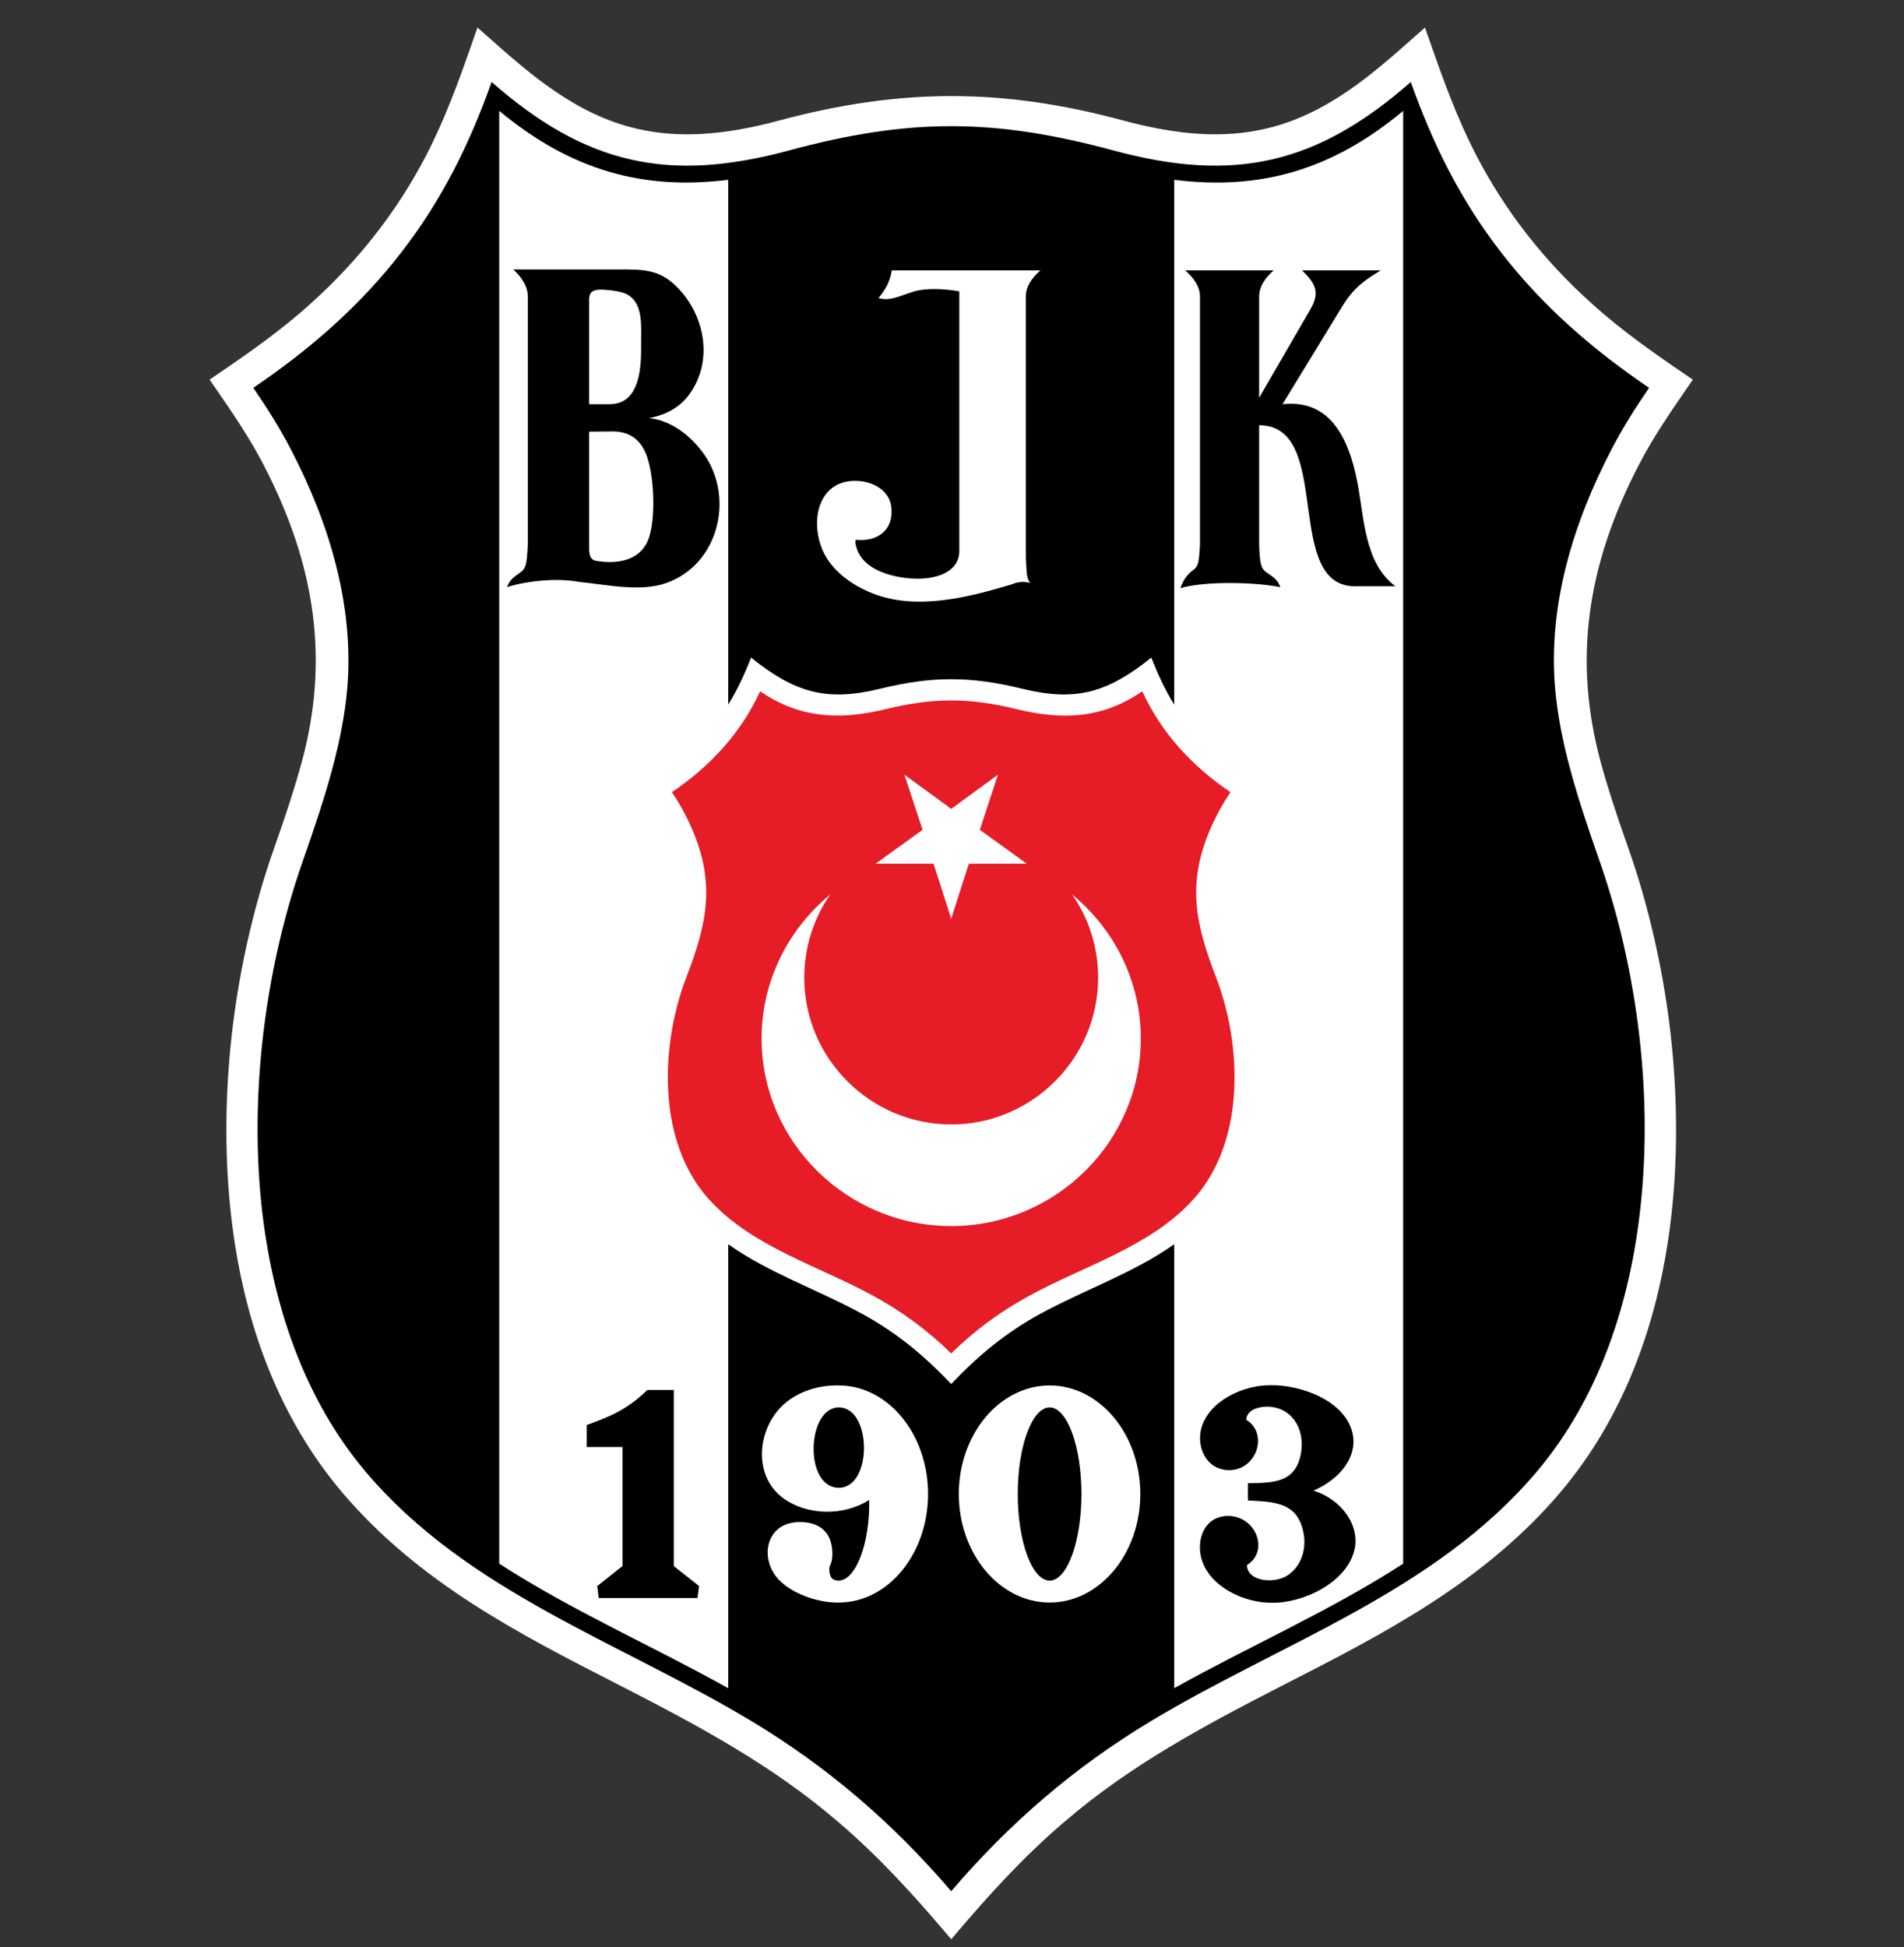
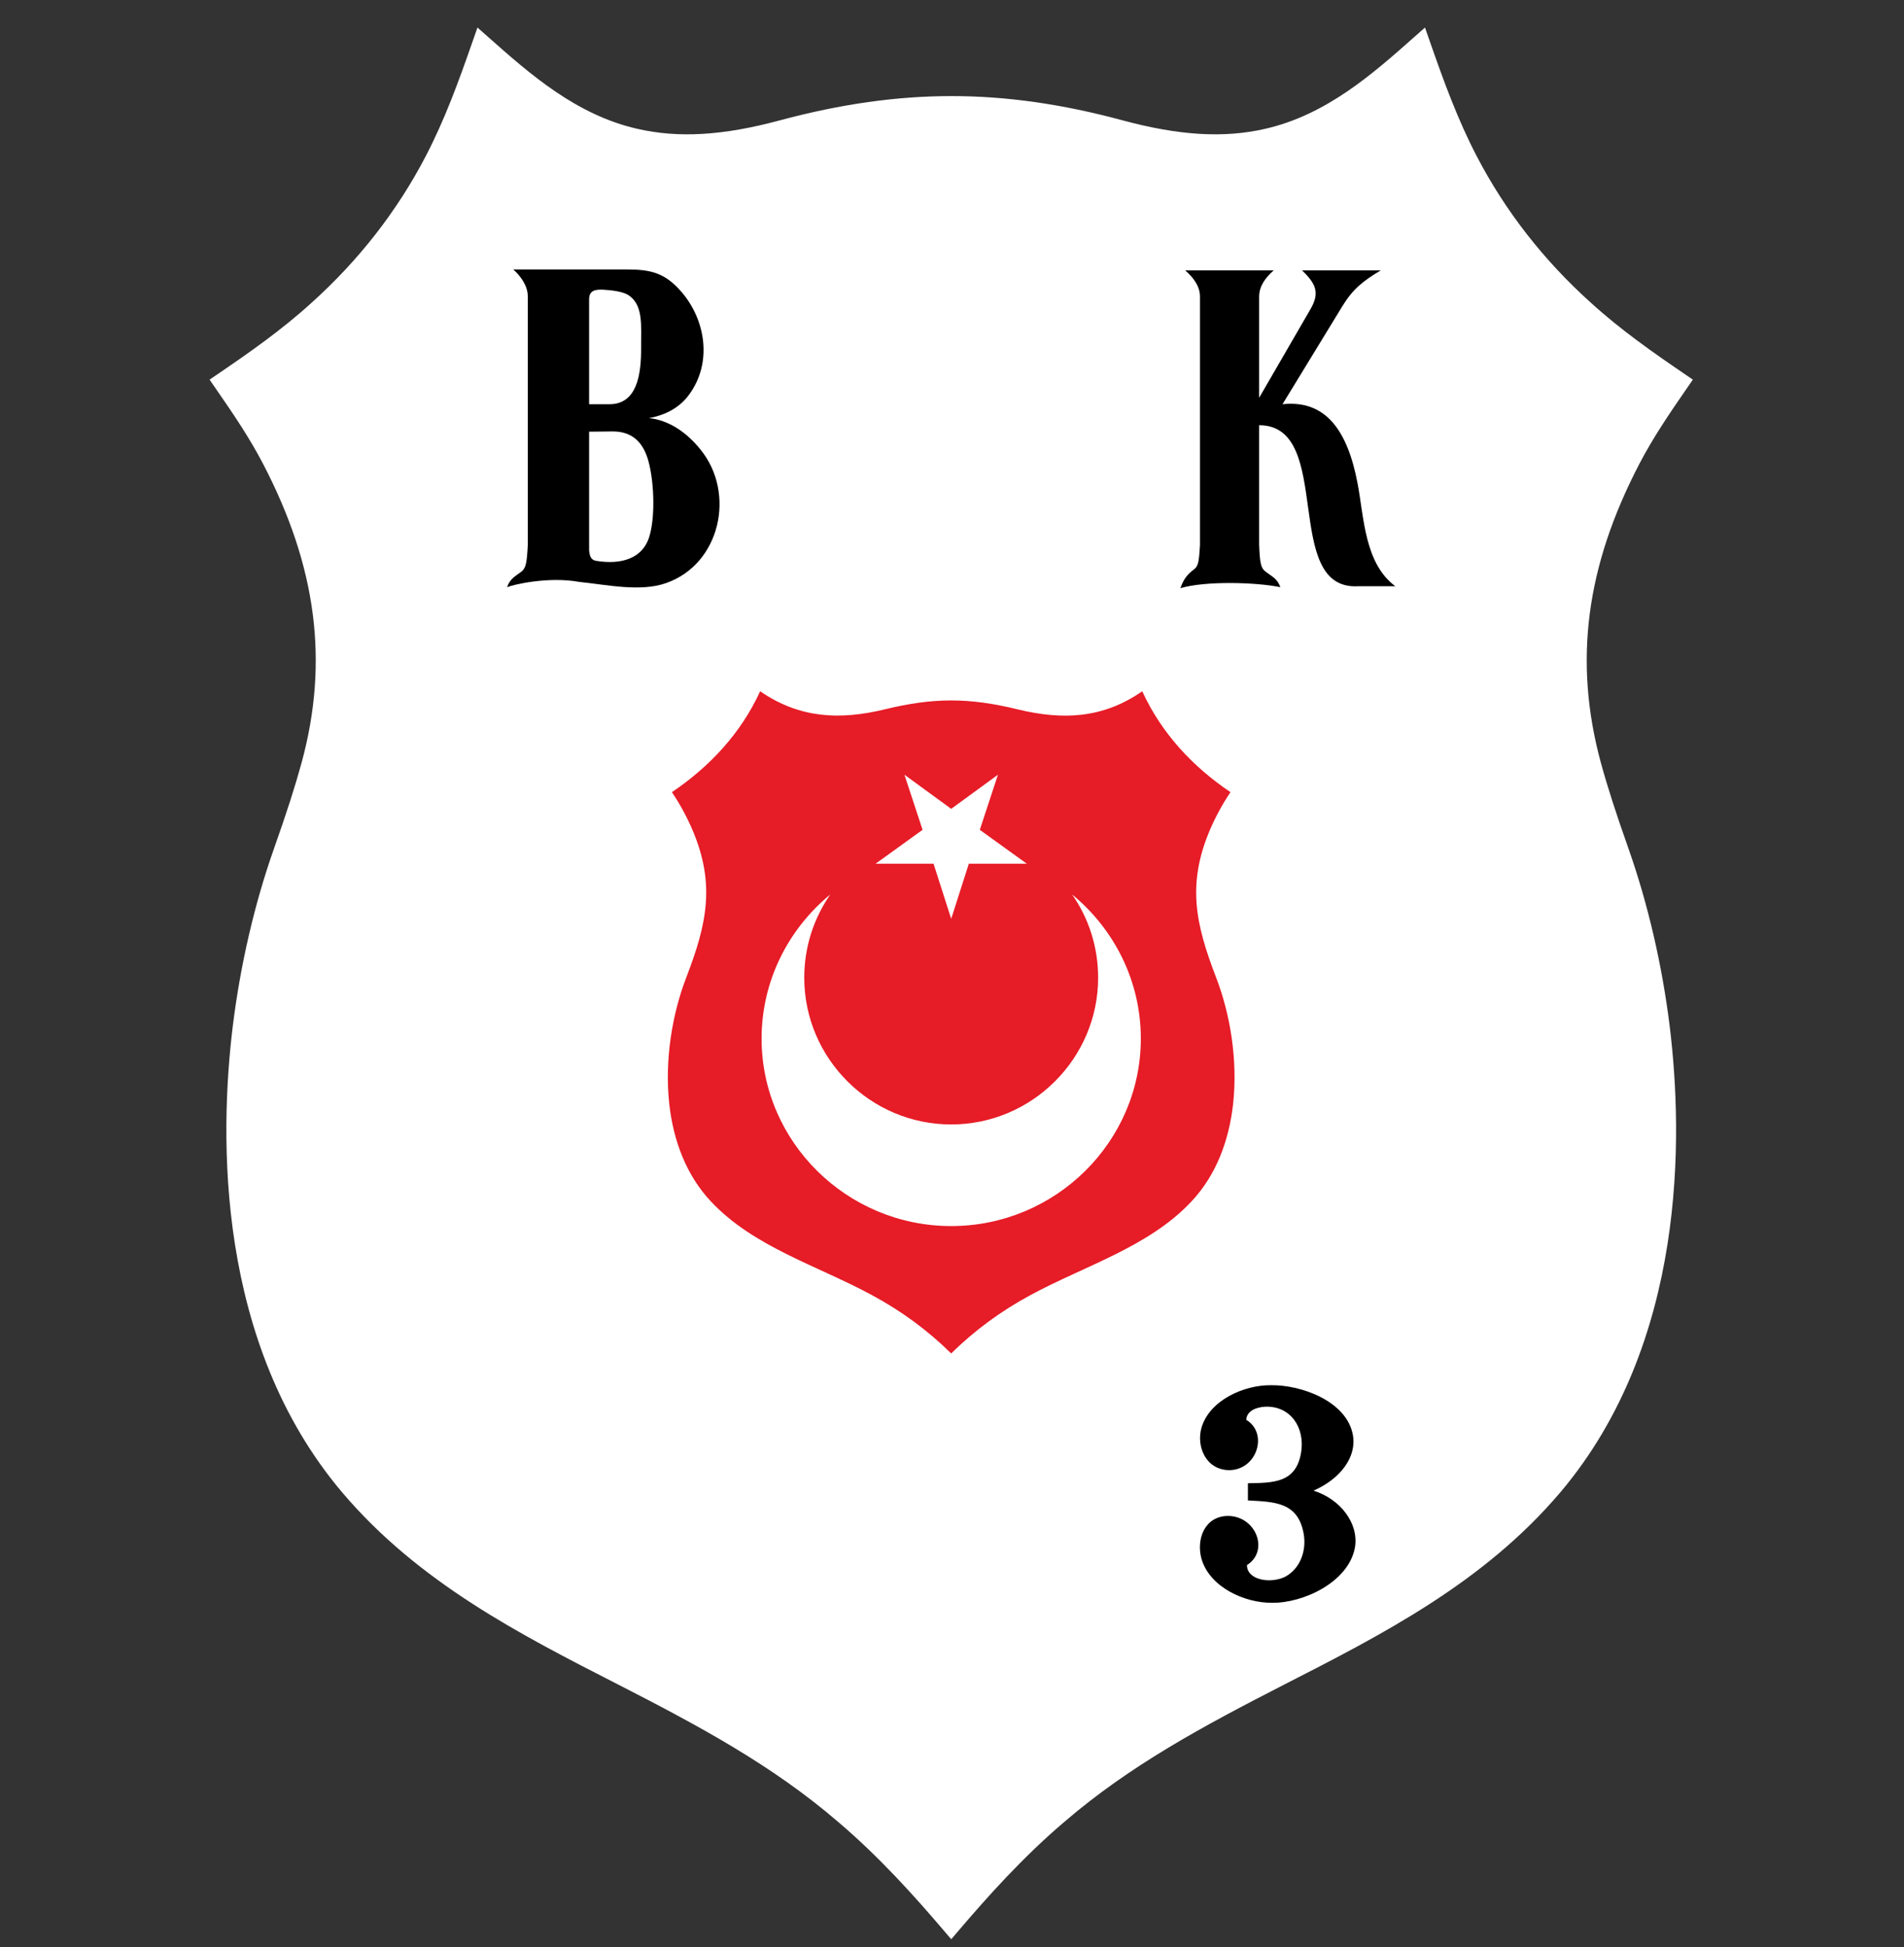
<svg xmlns="http://www.w3.org/2000/svg" viewBox="0 0 508.56 520" height="400" width="391.2" id="svg2" version="1.1">
  <rect x="0" y="0" width="508.56" height="520" fill="#333333" stroke="none" />
  <defs id="defs6">
    <clipPath id="clipPath20" clipPathUnits="userSpaceOnUse">
      <path id="path18" d="M 0,250 H 250 V 0 H 0 Z" />
    </clipPath>
  </defs>
  <g transform="translate(0,-145.808)" id="layer4" />
  <g transform="translate(0,-245.808)" style="display:inline" id="layer1" />
  <g transform="matrix(2.899,0,0,-2.899,450.608,103.633)" id="g22">
    <path id="path24" style="fill:#ffffff;fill-opacity:1;fill-rule:nonzero;stroke:none" d="m 0,0 0.537,0.775 -0.779,0.532 c -2.859,1.947 -5.878,4.056 -8.625,6.559 -4.344,3.906 -7.876,8.44 -10.498,13.472 -1.758,3.364 -3.046,6.912 -4.319,10.556 l -0.46,1.316 -1.045,-0.924 c -3.768,-3.338 -8.039,-7.12 -13.676,-8.404 -3.803,-0.873 -7.922,-0.629 -13.149,0.782 -5.561,1.503 -10.713,2.233 -15.753,2.233 -5.035,0 -10.205,-0.73 -15.808,-2.233 -5.228,-1.411 -9.343,-1.656 -13.151,-0.781 -5.635,1.283 -9.905,5.065 -13.674,8.403 l -1.044,0.925 -0.461,-1.317 c -1.268,-3.636 -2.553,-7.178 -4.318,-10.557 -2.622,-5.03 -6.154,-9.564 -10.503,-13.476 -2.744,-2.5 -5.763,-4.609 -8.621,-6.554 L -136.126,0.775 -135.59,0 c 1.664,-2.403 3.142,-4.584 4.379,-6.955 4.954,-9.496 6.09,-18.239 3.575,-27.515 -0.612,-2.239 -1.382,-4.632 -2.572,-8 -1.778,-5.034 -3.085,-10.679 -3.783,-16.327 -1.238,-10.121 -1.575,-29.157 10.082,-42.934 7.056,-8.314 16.395,-13.086 25.427,-17.699 7.501,-3.841 14.201,-7.442 20.237,-12.627 3.836,-3.255 7.076,-6.882 9.739,-10.002 l 0.712,-0.834 0.712,0.834 c 2.666,3.122 5.908,6.753 9.743,10.006 6.034,5.182 12.734,8.782 20.232,12.623 9.033,4.614 18.373,9.386 25.428,17.7 11.655,13.773 11.319,32.811 10.082,42.934 -0.697,5.638 -2.006,11.284 -3.783,16.327 -1.171,3.309 -1.965,5.777 -2.572,7.997 -2.512,9.285 -1.377,18.029 3.574,27.517 C -3.147,-4.598 -1.667,-2.411 0,0" />
  </g>
  <g transform="matrix(2.899,0,0,-2.899,254.066,505.051)" id="g26">
-     <path id="path28" style="fill:#000000;fill-opacity:1;fill-rule:nonzero;stroke:none" d="m 0,0 c -5.384,6.285 -11.34,11.427 -18.438,15.69 -12.065,7.252 -26.085,11.846 -35.469,22.899 -5.757,6.79 -8.724,15.647 -9.669,24.877 -1.098,10.899 0.616,22.327 3.89,31.577 2.043,5.847 3.604,10.747 4.044,15.779 0.636,7.692 -1.692,15.274 -5.209,22.02 -1.032,1.978 -2.198,3.824 -3.45,5.648 5.186,3.516 9.78,7.493 13.624,12.46 3.737,4.813 6.308,10 8.33,15.713 8.659,-7.604 16.283,-9.296 27.316,-6.33 11.119,3.011 18.942,3.011 30.063,0 11.031,-2.966 18.656,-1.274 27.314,6.33 2.022,-5.713 4.594,-10.9 8.33,-15.713 3.844,-4.967 8.438,-8.944 13.623,-12.46 -1.252,-1.824 -2.416,-3.67 -3.449,-5.648 -3.516,-6.746 -5.867,-14.328 -5.208,-22.02 0.44,-5.032 2,-9.932 4.044,-15.779 3.273,-9.25 4.987,-20.678 3.867,-31.577 C 62.63,54.236 59.663,45.379 53.905,38.589 44.522,27.536 30.501,22.942 18.437,15.69 11.34,11.427 5.383,6.285 0,0" />
-   </g>
+     </g>
  <g transform="matrix(2.899,0,0,-2.899,313.634,450.835)" id="g30">
    <path id="path32" style="fill:#ffffff;fill-opacity:1;fill-rule:nonzero;stroke:none" d="M 0,0 C 6.966,3.89 14.416,7.142 21.096,11.472 V 145.303 C 14.416,139.72 7.713,137.984 0,138.951 V 90.604 c -0.791,1.276 -1.473,2.704 -2.109,4.331 -3.978,-3.187 -6.878,-4.088 -11.846,-2.879 -4.835,1.186 -8.35,1.186 -13.186,0 -4.965,-1.209 -7.866,-0.308 -11.844,2.879 -0.637,-1.627 -1.318,-3.055 -2.11,-4.331 v 48.347 c -7.714,-0.967 -14.416,0.792 -21.095,6.352 V 11.472 C -55.511,7.142 -48.061,3.89 -41.095,0 v 40.896 c 3.759,-2.659 8.284,-4.197 12.35,-6.417 3.188,-1.735 5.714,-3.845 8.198,-6.46 2.484,2.615 5.01,4.725 8.197,6.46 4.065,2.22 8.591,3.758 12.35,6.417 z" />
  </g>
  <g style="fill:#e61c27;fill-opacity:1" transform="matrix(2.899,0,0,-2.899,254.066,361.451)" id="g34">
    <path id="path36" style="fill:#e61c27;fill-opacity:1;fill-rule:nonzero;stroke:none" d="m 0,0 c 2.153,2.131 4.592,3.912 7.273,5.361 4.968,2.704 10.944,4.44 14.877,8.659 2.287,2.44 3.451,5.626 3.824,8.966 0.44,4.043 -0.262,8.285 -1.581,11.691 -1.869,4.857 -2.681,8.527 -0.572,13.515 0.528,1.231 1.165,2.417 1.912,3.516 -3.495,2.352 -6.373,5.45 -8.13,9.295 -3.604,-2.504 -7.297,-2.679 -11.472,-1.669 -4.506,1.099 -7.757,1.099 -12.262,0 -4.176,-1.01 -7.868,-0.813 -11.472,1.669 -1.758,-3.845 -4.637,-6.943 -8.131,-9.295 0.747,-1.099 1.383,-2.285 1.912,-3.516 2.109,-4.988 1.297,-8.658 -0.572,-13.515 -1.318,-3.406 -2.021,-7.648 -1.582,-11.691 0.373,-3.34 1.539,-6.526 3.824,-8.966 3.934,-4.219 9.911,-5.955 14.878,-8.659 C -4.593,3.912 -2.154,2.131 0,0" />
  </g>
  <g transform="matrix(2.899,0,0,-2.899,254.066,245.372)" id="g38">
    <path id="path40" style="fill:#ffffff;fill-opacity:1;fill-rule:nonzero;stroke:none" d="m 0,0 1.625,5.076 h 5.34 L 2.636,8.197 4.306,13.273 0,10.13 -4.308,13.273 -2.638,8.197 -6.967,5.076 h 5.341 z" />
  </g>
  <g transform="matrix(2.899,0,0,-2.899,286.367,238.874)" id="g42">
    <path id="path44" style="fill:#ffffff;fill-opacity:1;fill-rule:nonzero;stroke:none" d="m 0,0 c 3.867,-3.187 6.329,-7.955 6.329,-13.273 0,-9.516 -7.868,-17.273 -17.471,-17.273 -9.604,0 -17.47,7.757 -17.47,17.273 0,5.318 2.461,10.086 6.328,13.273 -1.516,-2.197 -2.396,-4.812 -2.396,-7.67 0,-7.427 6.089,-13.515 13.538,-13.515 7.45,0 13.538,6.088 13.538,13.515 0,2.858 -0.88,5.494 -2.396,7.67" />
  </g>
  <g transform="matrix(2.899,0,0,-2.899,280.376,375.851)" id="g46">
    <path id="path48" style="fill:#ffffff;fill-opacity:1;fill-rule:nonzero;stroke:none" d="m 0,0 c -1.625,0 -2.944,-3.581 -2.944,-7.976 0,-4.395 1.319,-7.978 2.944,-7.978 1.604,0 2.923,3.583 2.923,7.978 C 2.923,-3.581 1.604,0 0,0 m 0,2.022 c 4.593,0 8.35,-4.483 8.35,-9.998 0,-5.516 -3.757,-9.999 -8.35,-9.999 -4.615,0 -8.373,4.483 -8.373,9.999 0,5.515 3.758,9.998 8.373,9.998" />
  </g>
  <g style="fill:#000000;fill-opacity:1" transform="matrix(2.899,0,0,-2.899,328.095,404.835)" id="g50">
    <path id="path52" style="fill:#000000;fill-opacity:1;fill-rule:nonzero;stroke:none" d="m 0,0 c 2.57,-0.044 3.78,-3.231 1.714,-4.527 0,-1.363 2.088,-1.737 3.473,-1.1 1.449,0.748 2.021,2.439 1.757,3.956 C 6.439,1.296 4.22,1.296 1.802,1.427 V 3.01 c 2.307,0.044 4.439,0 4.9,2.835 C 7.076,8.109 5.758,10.13 3.429,10.064 2.504,10.021 1.691,9.646 1.648,8.855 3.692,7.625 2.66,4.262 0.11,4.218 c -2.198,0 -3.099,2.22 -2.571,3.956 0.768,2.505 3.911,3.89 6.373,3.868 2.813,0.044 6.987,-1.472 7.559,-4.571 C 11.845,5.45 10.351,3.427 7.846,2.329 10.306,1.56 12.021,-0.66 11.669,-2.879 11.098,-6.109 6.878,-8.044 4.022,-8 1.517,-8.021 -1.67,-6.593 -2.461,-4 -2.989,-2.198 -2.22,0 0,0" />
  </g>
  <g transform="matrix(2.899,0,0,-2.899,221.511,418.47)" id="g54">
    <path id="path56" style="fill:#ffffff;fill-opacity:1;fill-rule:nonzero;stroke:none" d="M 0,0 C 0.417,0.659 0.351,2 -0.044,2.768 -0.506,3.67 -1.473,4.197 -2.945,4.131 -5.979,3.977 -6.461,0.549 -4.527,-1.297 c 1.406,-1.362 3.824,-2.021 5.405,-1.977 4.528,0 8.22,4.482 8.22,9.999 0,5.514 -3.692,9.998 -8.22,9.998 C -0.945,16.767 -2.88,16.196 -4.264,14.921 -6.66,12.679 -7.077,8.351 -4.175,6.286 -2.066,4.791 1.23,4.636 3.669,6.175 3.757,2.286 2.482,-1.209 0.878,-1.253 0.131,-1.253 -0.023,-0.769 0,0 m 0.878,14.701 c 3.056,0 3.121,-7.405 0,-7.405 -3.231,0 -2.966,7.405 0,7.405" />
  </g>
  <g style="fill:#000000;fill-opacity:1" transform="matrix(2.899,0,0,-2.899,186.278,426.751)" id="g58">
-     <path id="path60" style="fill:#000000;fill-opacity:1;fill-rule:nonzero;stroke:none" d="M 0,0 H -9.098 L -9.23,1.098 -6.9,2.945 V 13.91 h -3.297 v 2.022 c 1.802,0.681 3.56,1.252 5.582,3.231 h 2.439 V 2.945 l 2.33,-1.847 z" />
-   </g>
+     </g>
  <g style="fill:#000000;fill-opacity:1" transform="matrix(2.899,0,0,-2.899,159.457,149.807)" id="g62">
    <path id="path64" style="fill:#000000;fill-opacity:1;fill-rule:nonzero;stroke:none" d="M 0,0 C 2.087,-0.33 4.284,0.109 4.877,2.438 5.384,4.307 5.251,7.604 4.658,9.471 4.197,10.9 3.274,11.932 1.451,11.932 L -0.726,11.91 V 0.989 C -0.681,0.285 -0.44,0.044 0,0 m -0.726,24.107 v -9.669 h 1.869 c 2.527,0 2.945,2.681 2.922,5.252 -0.022,1.89 0.264,3.934 -1.231,4.835 -0.482,0.286 -1.428,0.417 -2.198,0.461 -0.769,0.044 -1.362,-0.044 -1.362,-0.879 M -1.604,-1.934 c -2.857,0.528 -6.11,-0.242 -6.682,-0.483 0.287,0.813 0.748,0.989 1.342,1.45 0.395,0.33 0.483,0.79 0.57,2.462 v 10.767 12.086 c 0,0.989 -0.636,1.869 -1.34,2.506 H 2.704 c 2.218,0 3.559,-0.286 5.119,-2.11 2.198,-2.593 2.813,-6.505 0.659,-9.427 C 7.69,14.218 6.417,13.448 4.791,13.163 6.658,12.965 8.307,11.801 9.536,10.263 12.812,6.242 11.361,-0.307 6.351,-2.043 3.977,-2.879 0.834,-2.176 -1.604,-1.934" />
  </g>
  <g transform="matrix(2.899,0,0,-2.899,238.202,72.208)" id="g66">
-     <path id="path68" style="fill:#ffffff;fill-opacity:1;fill-rule:nonzero;stroke:none" d="m 0,0 h 13.69 c -0.724,-0.638 -1.34,-1.429 -1.34,-2.418 v -12.086 -11.867 c 0.066,-1.56 0.087,-2.11 0.418,-2.417 -0.55,0.131 -1.099,0.131 -1.714,-0.132 -3.956,-1.187 -8.615,-2.395 -12.658,-0.901 -1.671,0.638 -3.34,1.691 -4.352,3.253 -1.78,2.812 -1.121,7.493 2.967,7.163 1.539,-0.133 2.966,-1.077 2.966,-2.702 0.088,-1.869 -1.384,-2.924 -3.273,-2.704 -0.023,0 -0.045,-0.198 -0.066,-0.198 0.24,-1.999 2.132,-2.878 4.021,-3.23 2.682,-0.506 5.56,0.132 5.56,2.395 v 23.909 c -1.253,0.243 -3.054,0.331 -4.154,0 C 0.615,-2.375 -0.11,-2.857 -1.23,-2.549 -0.593,-1.781 -0.176,-1.078 0,0" />
-   </g>
+     </g>
  <g style="fill:#000000;fill-opacity:1" transform="matrix(2.899,0,0,-2.899,336.316,106.231)" id="g70">
    <path id="path72" style="fill:#000000;fill-opacity:1;fill-rule:nonzero;stroke:none" d="m 0,0 4.724,8.153 c 0.88,1.516 0.527,2.329 -0.769,3.583 h 7.253 C 9.581,10.768 8.635,10.021 7.669,8.439 L 2.153,-0.593 c 3.911,0.418 5.978,-2.308 6.922,-7.318 0.593,-3.143 0.637,-7.339 3.473,-9.449 H 9.119 C 2,-17.756 6.988,-2.527 0,-2.527 v -0.242 -10.767 c 0.066,-1.672 0.153,-2.132 0.57,-2.462 0.594,-0.461 1.099,-0.637 1.385,-1.449 -2.241,0.46 -6.879,0.592 -9.208,-0.089 0.286,0.813 0.616,1.252 1.232,1.714 0.395,0.307 0.482,0.614 0.571,2.286 V -2.769 9.317 c 0,0.99 -0.638,1.781 -1.363,2.419 H 1.34 C 0.614,11.098 0,10.307 0,9.317 Z" />
  </g>
</svg>